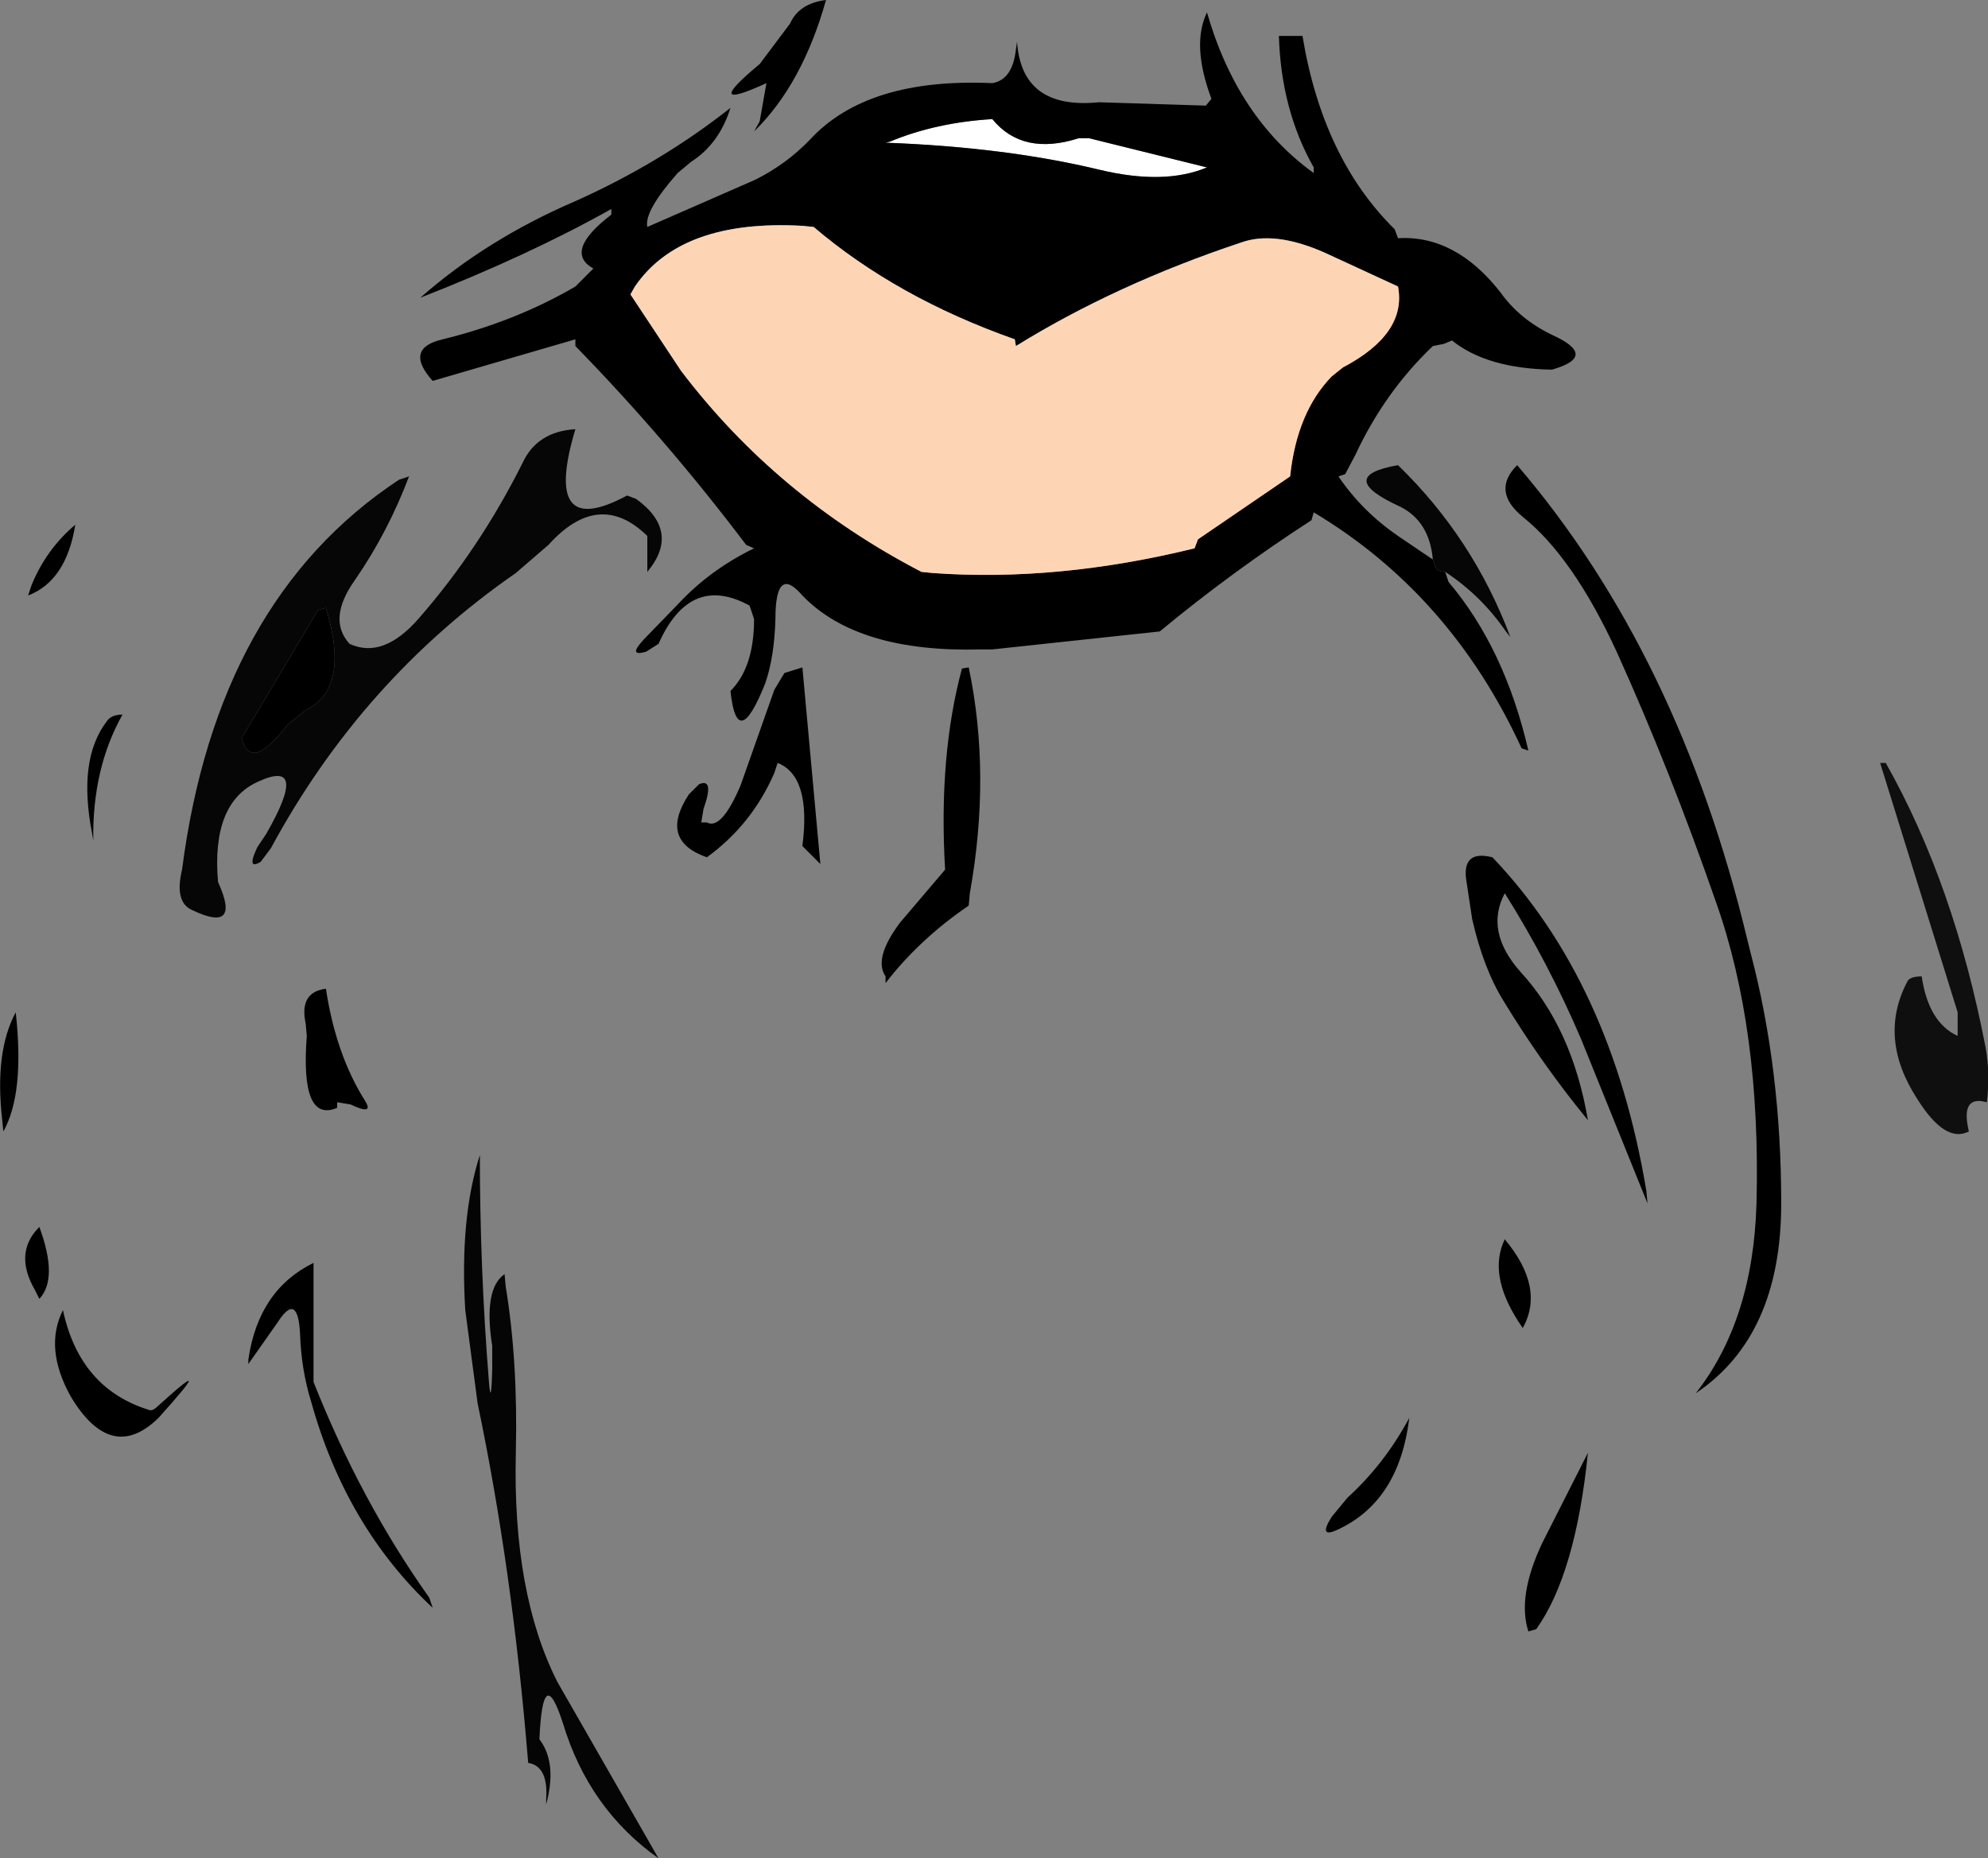
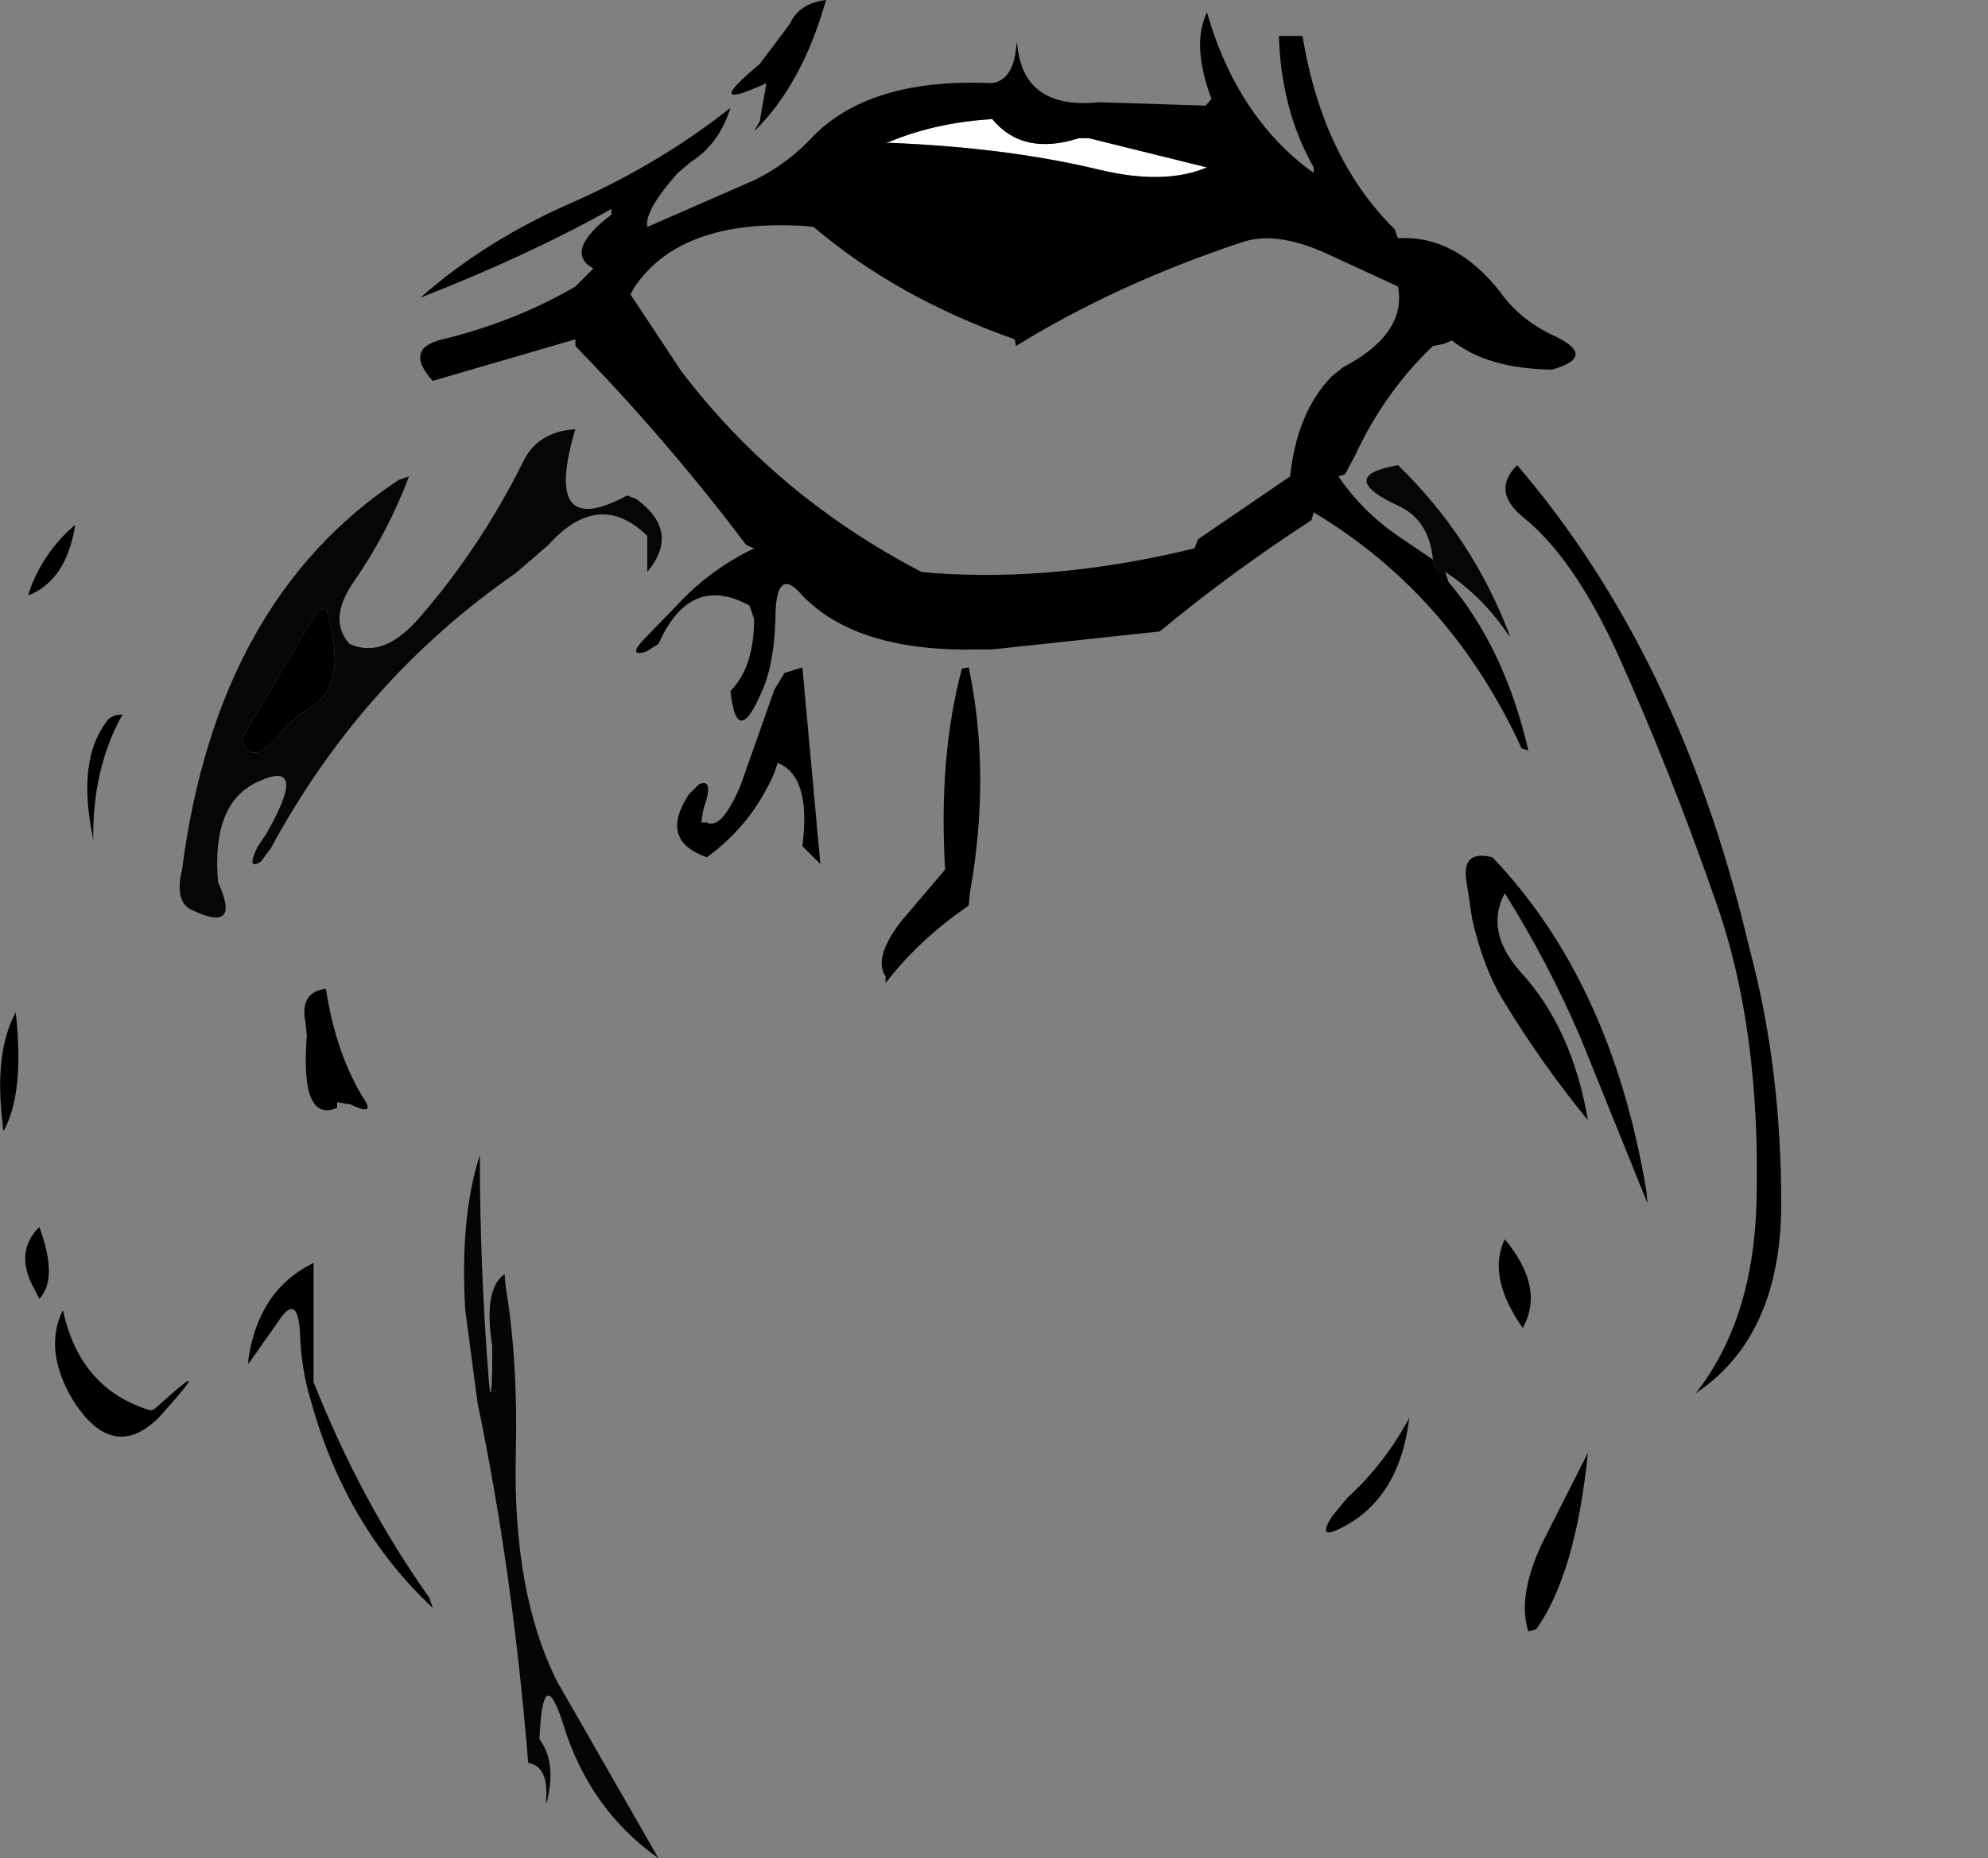
<svg xmlns="http://www.w3.org/2000/svg" height="82.7px" width="88.45px">
  <rect width="100%" height="100%" fill="#808080" stroke="none" />
  <g transform="matrix(1.0, 0.0, 0.0, 1.0, 30.1, -11.3)">
    <path d="M34.2 36.75 Q33.95 36.75 33.8 36.6 L33.65 36.2 Q33.5 34.5 32.2 33.85 29.25 32.5 32.1 32.0 35.45 35.25 37.1 39.65 L36.9 39.4 Q35.8 37.8 34.2 36.75 M-11.9 32.5 Q-12.85 35.0 -14.3 37.1 -15.55 38.85 -14.55 39.95 -13.05 40.65 -11.45 38.8 -8.75 35.7 -6.85 31.9 -6.2 30.5 -4.5 30.4 -6.0 35.4 -2.2 33.35 L-1.8 33.5 Q0.2 34.95 -1.3 36.75 L-1.3 35.15 Q-3.45 33.05 -5.7 35.55 L-7.15 36.8 Q-14.0 41.55 -18.05 49.05 L-18.5 49.65 Q-19.15 50.05 -18.65 49.0 L-18.25 48.4 Q-16.3 45.0 -18.65 46.1 -20.7 47.05 -20.4 50.55 -19.35 52.85 -21.55 51.8 -22.35 51.45 -22.0 50.0 -20.45 38.0 -12.35 32.65 L-11.9 32.5 M-15.95 38.45 L-19.35 44.15 Q-18.95 45.7 -17.3 43.55 L-16.5 42.9 Q-14.5 41.95 -15.6 38.35 L-15.95 38.45" fill="#060606" fill-rule="evenodd" stroke="none" />
    <path d="M18.8 18.85 Q14.65 17.85 9.3 17.65 L9.5 17.6 Q11.55 16.75 14.05 16.6 15.4 18.25 17.9 17.45 L18.35 17.45 23.6 18.75 Q21.7 19.55 18.8 18.85" fill="#ffffff" fill-rule="evenodd" stroke="none" />
    <path d="M34.2 36.75 L34.35 37.2 Q36.85 40.15 37.9 44.7 L37.6 44.6 Q34.45 37.75 28.35 34.1 L28.25 34.45 Q24.7 36.75 21.5 39.4 L14.05 40.2 13.55 40.2 Q8.05 40.35 5.6 37.8 4.4 36.4 4.4 38.85 4.35 40.55 3.95 41.7 2.7 44.85 2.4 42.05 3.45 41.0 3.45 38.85 L3.25 38.25 Q0.6 36.8 -0.8 39.95 L-1.35 40.3 Q-2.2 40.55 -1.45 39.75 L0.1 38.15 Q1.5 36.65 3.45 35.7 L3.1 35.55 Q-0.45 30.85 -4.5 26.7 L-4.5 26.4 -10.85 28.25 Q-12.15 26.8 -10.4 26.4 -7.15 25.6 -4.5 24.05 L-3.7 23.25 Q-5.05 22.5 -2.9 20.85 L-2.9 20.6 Q-6.55 22.65 -11.4 24.55 -8.45 21.95 -4.5 20.25 -0.7 18.55 2.4 16.1 1.9 17.7 0.65 18.5 L0.05 19.0 Q-1.45 20.7 -1.3 21.4 L3.5 19.3 Q4.9 18.6 5.95 17.5 8.5 14.75 14.05 15.0 14.95 14.85 15.1 13.5 L15.15 13.15 Q15.35 16.2 18.8 15.85 L23.55 16.0 23.8 15.7 Q22.9 13.3 23.6 11.85 24.95 16.55 28.35 19.0 L28.35 18.75 Q26.9 16.2 26.8 12.9 L27.85 12.9 Q28.75 18.35 31.95 21.5 L32.1 21.9 Q34.65 21.75 36.65 24.3 37.5 25.5 38.95 26.2 41.05 27.15 38.95 27.75 36.05 27.7 34.5 26.45 L34.15 26.6 33.65 26.7 Q31.5 28.75 30.2 31.55 L29.75 32.4 29.45 32.5 Q30.5 34.05 32.1 35.15 L33.65 36.2 33.8 36.6 Q33.95 36.75 34.2 36.75 M15.1 26.7 L15.05 26.4 Q9.8 24.55 6.1 21.4 L5.6 21.35 Q0.2 21.05 -1.85 24.05 L-2.05 24.4 0.2 27.8 Q4.45 33.4 10.9 36.75 L11.4 36.8 Q16.95 37.2 23.05 35.7 L23.2 35.3 27.3 32.5 Q27.6 29.65 29.15 28.05 L29.65 27.65 Q32.5 26.15 32.1 24.05 L28.85 22.55 Q26.6 21.55 25.1 22.1 19.55 23.95 15.1 26.7 M18.8 18.85 Q21.7 19.55 23.6 18.75 L18.35 17.45 17.9 17.45 Q15.4 18.25 14.05 16.6 11.55 16.75 9.5 17.6 L9.3 17.65 Q14.65 17.85 18.8 18.85 M37.4 32.0 Q44.6 40.4 47.65 53.15 L47.8 53.75 Q49.15 58.9 49.15 64.85 49.15 70.75 45.35 73.3 47.9 70.05 48.05 64.85 48.25 57.1 46.25 51.45 44.2 45.55 41.85 40.35 39.9 36.1 37.65 34.3 36.25 33.15 37.4 32.0 M36.3 49.45 Q41.6 55.0 43.15 64.3 L43.2 64.85 40.25 57.55 Q38.8 54.15 36.85 51.05 35.95 52.75 37.55 54.55 38.7 55.8 39.45 57.45 40.2 59.1 40.55 61.15 38.5 58.65 36.8 55.85 35.9 54.4 35.4 52.2 L35.15 50.55 Q34.9 49.1 36.3 49.45 M37.65 70.4 L37.45 70.1 Q36.1 68.0 36.85 66.45 38.65 68.6 37.65 70.4 M29.85 77.95 Q31.5 76.45 32.6 74.4 32.15 78.15 29.35 79.4 28.55 79.75 29.15 78.8 L29.85 77.95 M37.9 83.9 Q37.4 82.35 38.5 80.0 L40.55 75.95 Q40.0 81.35 38.25 83.8 L37.9 83.9 M-28.7 37.35 Q-28.05 35.75 -26.75 34.65 -27.15 37.15 -28.85 37.8 L-28.7 37.35 M6.65 11.3 Q5.6 15.05 3.45 17.15 L3.7 16.7 4.0 15.0 Q1.05 16.35 3.7 14.15 L5.05 12.35 Q5.45 11.45 6.65 11.3 M-15.95 38.45 L-15.6 38.35 Q-14.5 41.95 -16.5 42.9 L-17.3 43.55 Q-18.95 45.7 -19.35 44.15 L-15.95 38.45 M-24.65 43.1 Q-26.0 45.5 -25.95 48.7 L-26.0 48.4 Q-26.65 45.1 -25.35 43.4 -25.15 43.1 -24.65 43.1 M2.85 46.25 L4.35 42.0 4.8 41.25 5.6 41.0 6.4 49.75 5.6 48.95 Q6.0 45.85 4.5 45.25 L4.35 45.7 Q3.35 48.0 1.35 49.45 -0.8 48.7 0.55 46.65 L1.0 46.2 Q1.7 45.9 1.2 47.3 L1.1 47.9 1.35 47.9 Q2.0 48.25 2.85 46.25 M13.0 41.0 Q14.0 45.75 13.05 51.05 L13.0 51.6 Q10.8 53.1 9.3 55.05 L9.3 54.75 Q8.75 53.95 9.95 52.35 L11.95 50.0 Q11.65 44.95 12.7 41.05 L13.0 41.0 M-15.1 60.6 Q-16.75 61.3 -16.45 57.4 L-16.5 56.85 Q-16.8 55.45 -15.6 55.3 -15.15 58.25 -13.85 60.3 -13.45 60.95 -14.5 60.45 L-15.1 60.35 -15.1 60.6 M-19.05 71.8 Q-18.6 68.7 -16.15 67.5 L-16.15 72.8 Q-14.05 78.1 -11.0 82.4 L-10.85 82.85 Q-14.7 79.25 -16.25 73.7 -16.7 72.25 -16.75 70.65 -16.85 68.75 -17.75 70.15 L-19.05 72.0 -19.05 71.8 M-23.05 73.85 Q-20.35 71.4 -23.05 74.4 -25.15 76.45 -26.95 73.45 -28.15 71.3 -27.3 69.6 -26.55 73.1 -23.45 74.05 -23.3 74.1 -23.05 73.85 M-30.0 61.15 Q-30.35 58.1 -29.4 56.35 -29.0 59.95 -29.95 61.65 L-30.0 61.15 M-28.35 69.1 L-28.55 68.7 Q-29.5 67.05 -28.35 65.9 -27.5 68.2 -28.35 69.1" fill="#000000" fill-rule="evenodd" stroke="none" />
-     <path d="M15.1 26.7 Q19.55 23.95 25.1 22.1 26.6 21.55 28.85 22.55 L32.1 24.05 Q32.5 26.15 29.65 27.65 L29.15 28.05 Q27.6 29.65 27.3 32.5 L23.2 35.3 23.05 35.7 Q16.95 37.2 11.4 36.8 L10.9 36.75 Q4.45 33.4 0.2 27.8 L-2.05 24.4 -1.85 24.05 Q0.2 21.05 5.6 21.35 L6.1 21.4 Q9.8 24.55 15.05 26.4 L15.1 26.7" fill="#fdd5b5" fill-rule="evenodd" stroke="none" />
-     <path d="M53.8 45.25 Q56.85 50.65 58.25 57.95 58.45 59.1 58.3 60.35 L58.05 60.3 Q57.15 60.2 57.5 61.65 56.45 62.2 55.2 60.2 53.45 57.5 54.75 55.0 54.85 54.75 55.4 54.75 55.7 56.8 57.0 57.4 L57.0 56.35 53.55 45.25 53.8 45.25" fill="#0f0f0f" fill-rule="evenodd" stroke="none" />
    <path d="M-9.4 69.6 Q-9.65 65.5 -8.75 62.7 -8.75 67.75 -8.35 72.75 -8.25 74.0 -8.2 72.25 L-8.2 71.2 Q-8.6 68.65 -7.65 68.0 L-7.6 68.55 Q-7.05 71.9 -7.15 75.95 -7.3 82.2 -5.3 86.15 L-0.8 94.0 Q-3.9 91.8 -5.05 88.0 -5.95 85.2 -6.1 88.7 -5.3 89.75 -5.8 91.6 L-5.8 91.35 Q-5.7 89.9 -6.6 89.75 -7.3 81.15 -8.85 73.75 L-9.4 69.6" fill="#050505" fill-rule="evenodd" stroke="none" />
  </g>
</svg>